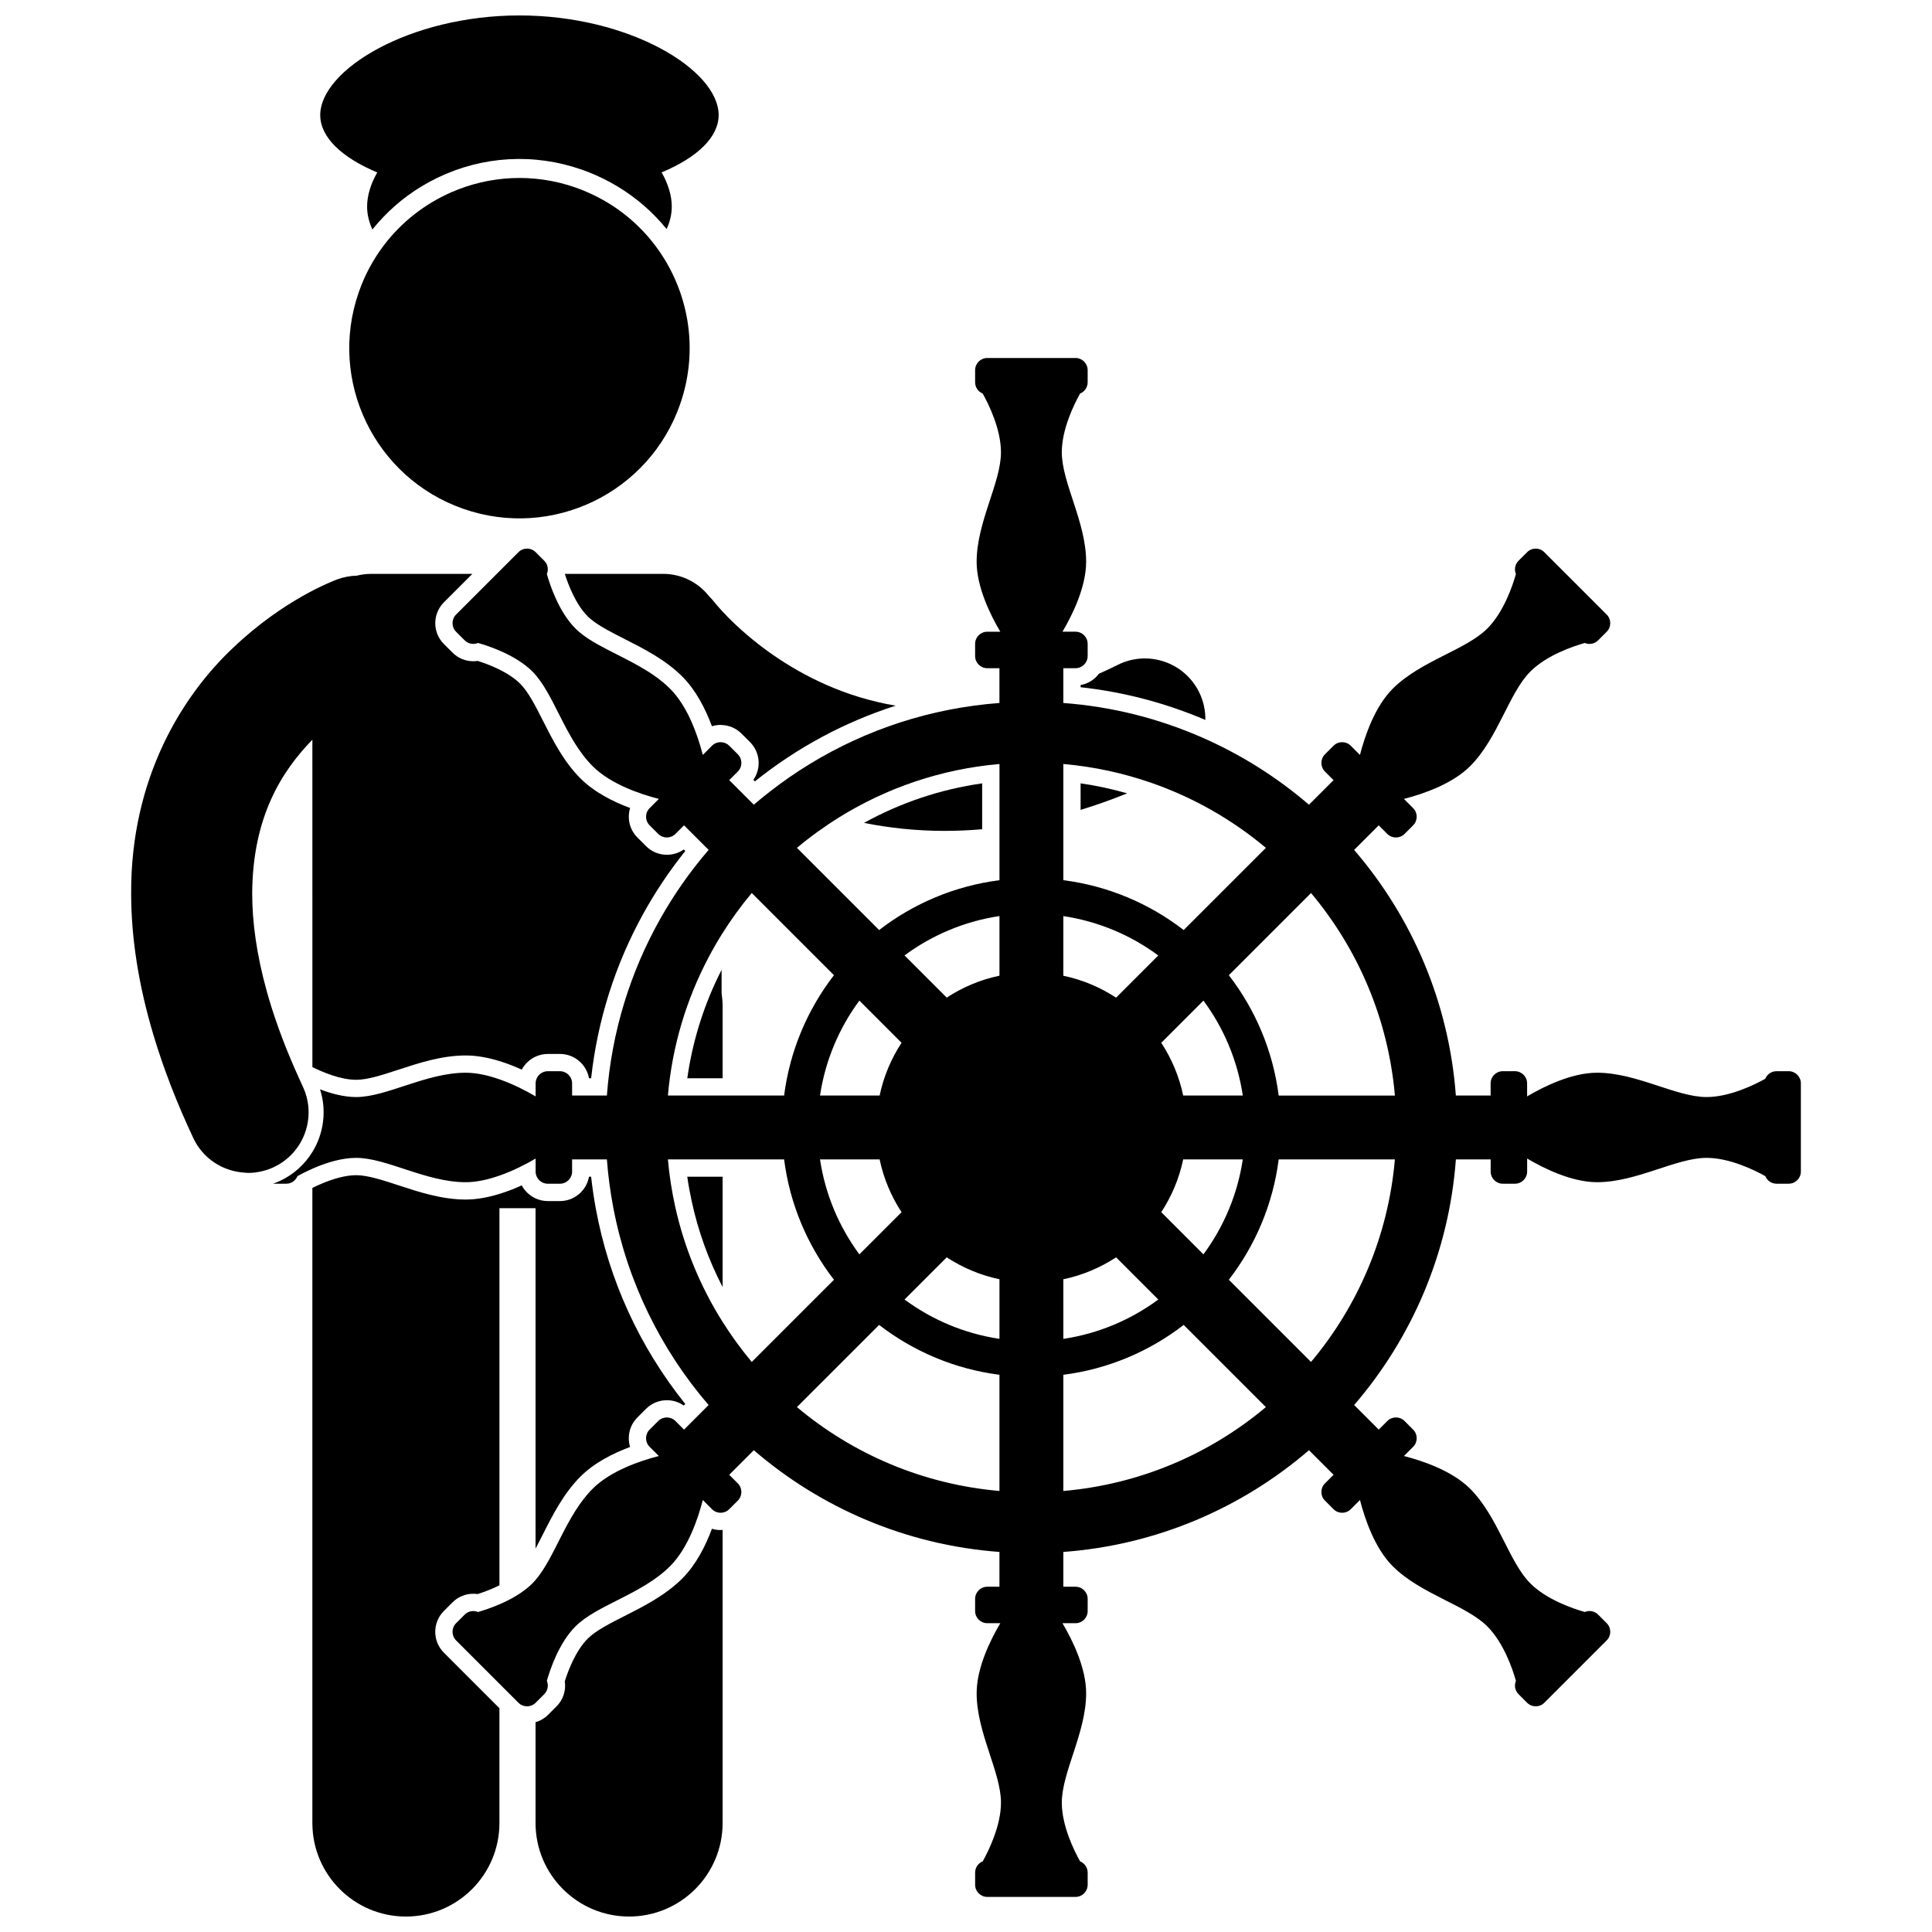
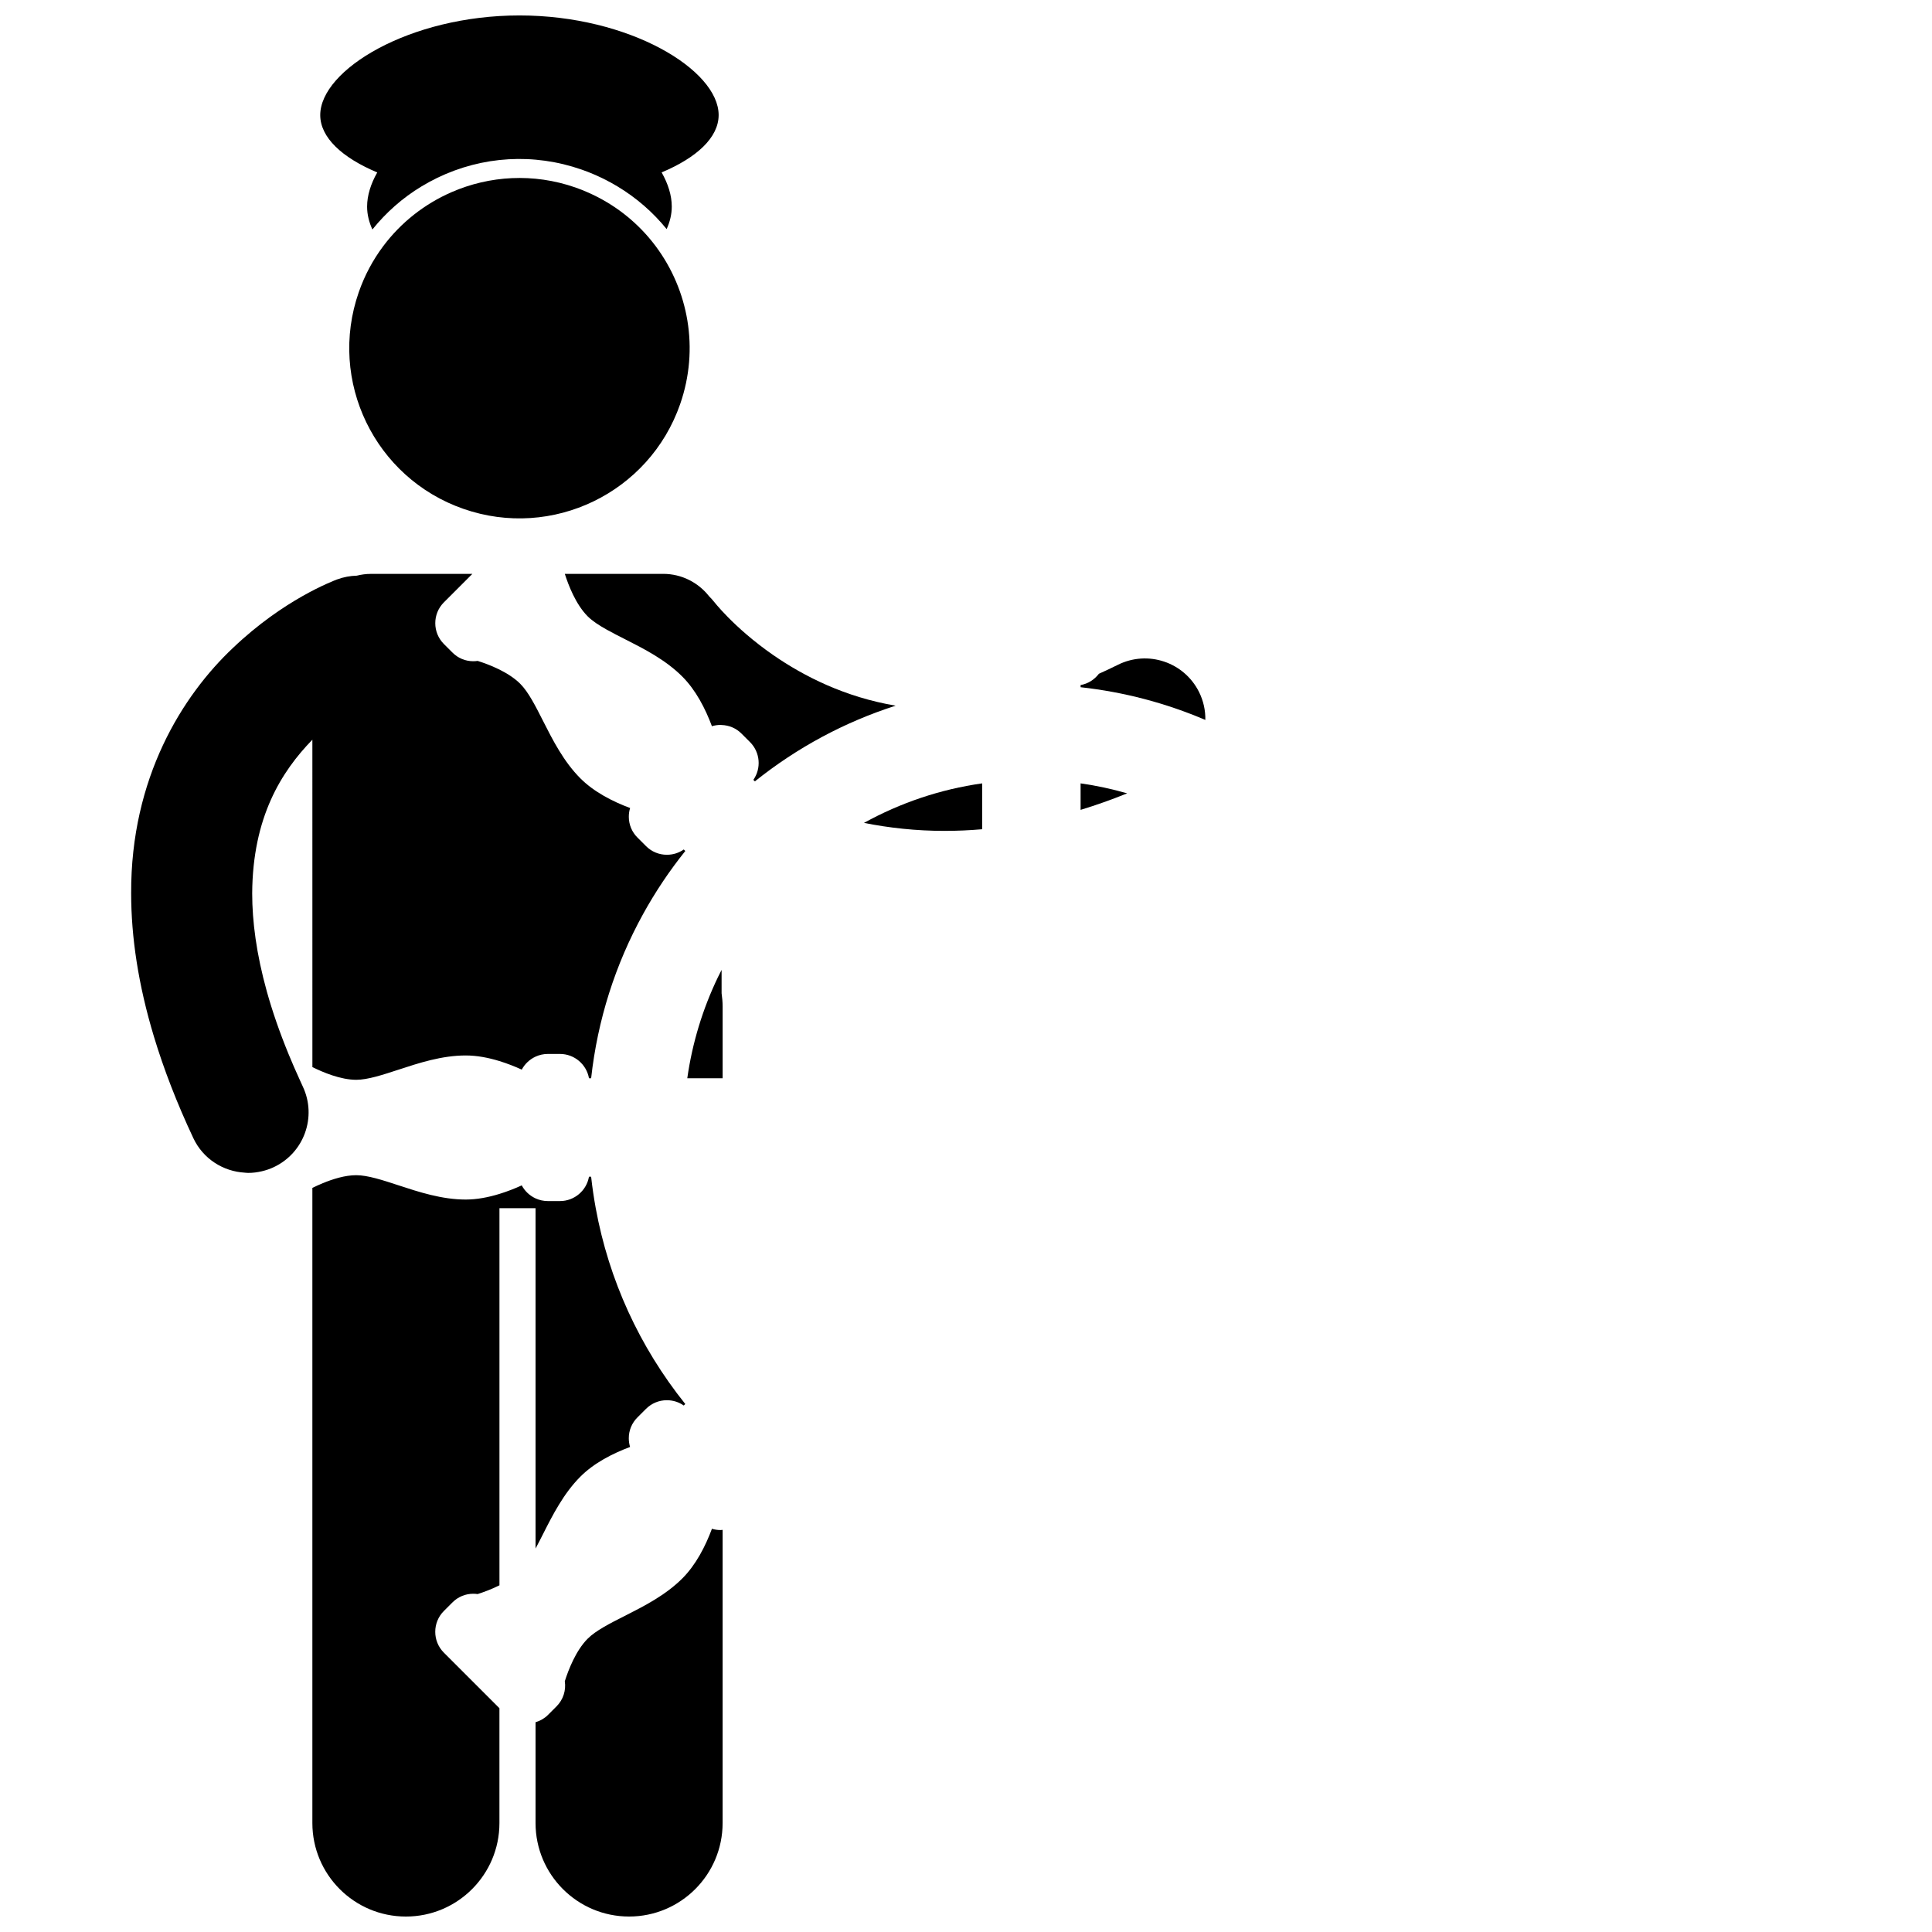
<svg xmlns="http://www.w3.org/2000/svg" width="800px" height="800px" version="1.1" viewBox="144 144 512 512">
  <defs>
    <clipPath id="c">
      <path d="m228 148.09h107v56.906h-107z" />
    </clipPath>
    <clipPath id="b">
      <path d="m226 455h100v196.9h-100z" />
    </clipPath>
    <clipPath id="a">
      <path d="m285 549h51v102.9h-51z" />
    </clipPath>
  </defs>
  <g clip-path="url(#c)">
    <path d="m255.71 193.4c1.336-0.805 2.707-1.562 4.129-2.25 12.055-5.828 25.652-6.613 38.289-2.211 0.586 0.203 1.164 0.414 1.734 0.637 2.742 1.066 5.324 2.356 7.758 3.816 5.07 3.047 9.457 6.894 13.047 11.32 0.859-1.91 1.359-3.898 1.359-5.965 0-2.957-0.977-6.043-2.688-9.059 9.34-3.914 15.109-9.277 15.109-15.195 0.004-11.98-23.633-26.402-52.789-26.402s-52.793 14.422-52.793 26.41c0 5.918 5.769 11.277 15.109 15.195-1.711 3.012-2.688 6.102-2.688 9.059 0 2.098 0.516 4.125 1.402 6.059 3.625-4.5 7.988-8.379 13.02-11.414z" />
  </g>
  <path d="m304.82 310.88c1.477 0.824 3.086 1.645 4.738 2.481 5.059 2.562 10.793 5.465 15.258 9.934 3.594 3.594 6.113 8.504 7.852 13.16 0.734-0.227 1.512-0.344 2.309-0.344 0.086 0 0.164 0.023 0.25 0.023 1.996 0.062 3.859 0.852 5.273 2.269l2.269 2.266c2.719 2.731 3.008 6.965 0.879 10l0.402 0.402c11.238-9 23.836-15.742 37.309-20.059-13.449-2.273-24.281-7.773-32.449-13.414-5.289-3.664-9.348-7.356-11.988-10.031-1.316-1.336-2.285-2.418-2.875-3.109-0.293-0.348-0.5-0.594-0.605-0.723-0.035-0.043-0.059-0.074-0.07-0.094-0.012-0.016-0.016-0.02-0.016-0.02l-0.004 0.004c-0.445-0.578-0.934-1.102-1.434-1.605-2.836-3.613-7.234-5.941-12.184-5.941l-26.051 0.004c0.941 2.965 2.91 8.105 6.059 11.25 1.246 1.25 3.035 2.406 5.078 3.547z" />
  <g clip-path="url(#b)">
    <path d="m261.63 570.93 2.285-2.285c1.473-1.473 3.43-2.285 5.512-2.285 0.391 0 0.77 0.031 1.148 0.086 1.43-0.457 3.594-1.23 5.785-2.32v-99.941h9.566v90.195c0.652-1.215 1.305-2.496 1.969-3.809 2.559-5.059 5.469-10.801 9.93-15.262 3.598-3.598 8.504-6.113 13.152-7.848-0.219-0.734-0.34-1.504-0.34-2.301-0.008-2.082 0.809-4.051 2.289-5.527l2.277-2.277c1.484-1.477 3.445-2.285 5.523-2.285 1.625 0 3.172 0.492 4.477 1.406l0.402-0.402c-12.18-15.211-20.25-32.902-23.727-51.887-0.504-2.754-0.914-5.539-1.223-8.344h-0.57c-0.641 3.66-3.848 6.453-7.688 6.453h-3.227c-1.16 0-2.258-0.262-3.25-0.715-1.562-0.719-2.848-1.934-3.652-3.445-1.867 0.852-3.859 1.629-5.914 2.262-2.918 0.898-5.957 1.492-8.945 1.492-6.316 0-12.422-2.004-17.809-3.773-4.203-1.379-8.168-2.68-11.203-2.68-2.965 0-6.215 1.027-8.828 2.106-1.062 0.438-2.004 0.875-2.789 1.266v168.31c0 13.688 11.102 24.785 24.789 24.785 13.684 0 24.785-11.098 24.785-24.785v-30.426l-14.73-14.73c-3.039-3.043-3.039-7.992 0.004-11.035z" />
  </g>
  <g clip-path="url(#a)">
    <path d="m332.67 549.14c-1.73 4.656-4.254 9.566-7.852 13.164-4.465 4.465-10.199 7.371-15.258 9.93-3.941 1.996-7.668 3.883-9.812 6.027-3.16 3.16-5.133 8.328-6.07 11.285 0.363 2.414-0.414 4.883-2.195 6.664l-2.281 2.281c-0.93 0.926-2.062 1.551-3.277 1.918v26.707c0 13.688 11.102 24.785 24.789 24.785 13.684 0 24.785-11.098 24.785-24.785v-77.688c-0.176 0.012-0.344 0.051-0.523 0.051-0.793 0.008-1.57-0.113-2.305-0.34z" />
  </g>
  <path d="m430.37 325.55v0.57c11.504 1.27 22.602 4.203 33.059 8.672 0.043-2.496-0.488-5.039-1.684-7.43-3.961-7.922-13.59-11.133-21.512-7.172-1.699 0.848-3.363 1.625-5.016 2.367-1.164 1.535-2.871 2.644-4.848 2.992z" />
  <path d="m324.25 251.09c5.117-14.699 2.176-30.258-6.488-41.852-4.566-6.109-10.73-11.109-18.133-14.316-1.027-0.445-2.074-0.871-3.148-1.242-11.145-3.879-22.777-3.125-32.805 1.242-7.09 3.086-13.375 7.977-18.121 14.316-2.707 3.621-4.922 7.711-6.484 12.211-8.188 23.52 4.242 49.23 27.77 57.414 23.516 8.184 49.219-4.25 57.41-27.773z" />
  <path d="m430.37 351.6v7.023c4.051-1.234 8.168-2.688 12.348-4.379-4.035-1.152-8.152-2.051-12.348-2.644z" />
  <path d="m394.49 364.19c3.195 0 6.461-0.145 9.793-0.434v-12.156c-11.062 1.562-21.629 5.129-31.32 10.473 6.676 1.328 13.816 2.125 21.426 2.121 0.035-0.004 0.066-0.004 0.102-0.004z" />
-   <path d="m335.5 455.84h-9.367c0.301 2.144 0.699 4.269 1.148 6.375 1.707 7.984 4.481 15.652 8.219 22.867z" />
  <path d="m335.23 429.75h0.273v-19.027c0-1.188-0.113-2.348-0.273-3.492v-6.199c-0.332 0.645-0.664 1.293-0.977 1.945-4.043 8.418-6.793 17.418-8.117 26.777z" />
-   <path d="m618.02 427.88h-3.227c-1.348 0-2.504 0.832-2.981 2.008-2.785 1.551-9.398 4.84-15.555 4.84-8.062 0-18.539-6.445-29.016-6.445-6.727 0-14.109 3.652-18.539 6.269v-3.449c0-1.781-1.449-3.223-3.223-3.223h-3.223c-1.781 0-3.223 1.445-3.223 3.223v3.227h-9.215c-1.84-24.793-11.68-47.344-26.961-65.094l6.516-6.512 2.281 2.277c1.258 1.258 3.301 1.258 4.562 0l2.281-2.281c1.258-1.262 1.258-3.301 0-4.559l-2.438-2.441c4.981-1.281 12.781-3.914 17.543-8.676 7.406-7.41 10.258-19.379 15.957-25.078 4.356-4.356 11.359-6.707 14.426-7.574 1.168 0.492 2.57 0.27 3.527-0.688l2.281-2.281c1.258-1.258 1.258-3.301 0-4.559l-16.531-16.527c-1.258-1.262-3.301-1.262-4.559 0l-2.281 2.277c-0.957 0.957-1.18 2.356-0.684 3.527-0.875 3.066-3.227 10.07-7.578 14.426-5.699 5.699-17.668 8.551-25.078 15.957-4.758 4.758-7.394 12.559-8.676 17.543l-2.441-2.441c-1.258-1.258-3.301-1.258-4.559 0l-2.281 2.281c-1.258 1.258-1.258 3.301 0 4.559l2.281 2.281-6.516 6.512c-8.422-7.246-17.93-13.25-28.234-17.777-11.422-5.019-23.828-8.215-36.859-9.184v-9.219h3.223c1.781 0 3.223-1.441 3.223-3.223v-3.223c0-1.781-1.445-3.223-3.223-3.223h-3.449c2.617-4.43 6.269-11.809 6.269-18.539 0-10.477-6.449-20.953-6.449-29.016 0-6.156 3.289-12.77 4.84-15.555 1.176-0.48 2.012-1.633 2.012-2.981v-3.223c0-1.781-1.445-3.223-3.223-3.223h-23.375c-1.781 0-3.223 1.445-3.223 3.223v3.223c0 1.352 0.832 2.5 2.008 2.981 1.555 2.785 4.84 9.398 4.84 15.559 0 8.062-6.449 18.539-6.449 29.016 0 6.727 3.656 14.109 6.269 18.539h-3.449c-1.781 0-3.223 1.445-3.223 3.223v3.223c0 1.781 1.445 3.223 3.223 3.223h3.223v9.215c-4.508 0.336-8.941 0.941-13.289 1.789-17.723 3.461-33.949 11.074-47.656 21.781-1.41 1.102-2.797 2.223-4.152 3.387l-6.512-6.512 2.281-2.281c1.258-1.258 1.258-3.301 0-4.562l-2.285-2.281c-0.562-0.566-1.285-0.863-2.027-0.922-0.906-0.07-1.84 0.227-2.531 0.922l-2.215 2.219-0.223 0.223c-0.039-0.148-0.09-0.32-0.129-0.477-1.32-4.992-3.926-12.449-8.547-17.066-4.672-4.672-11.156-7.531-16.738-10.434-3.269-1.703-6.231-3.418-8.336-5.523-4.356-4.356-6.711-11.355-7.578-14.426 0.008-0.023 0.008-0.043 0.016-0.062 0.461-1.16 0.238-2.527-0.703-3.465l-2.281-2.277c-1.258-1.262-3.301-1.262-4.559 0l-5.742 5.738-10.789 10.789c-1.258 1.258-1.258 3.301 0 4.559l2.281 2.281c0.957 0.957 2.356 1.18 3.527 0.688 3.07 0.871 10.07 3.223 14.426 7.578 5.699 5.699 8.547 17.668 15.957 25.078 4.758 4.758 12.559 7.394 17.543 8.676l-2.441 2.441c-1.262 1.258-1.262 3.301 0 4.559l2.277 2.277c1.262 1.262 3.301 1.262 4.559 0l2.281-2.281 6.516 6.516c-4.82 5.602-9.102 11.684-12.758 18.16-7.934 14.051-12.945 29.969-14.203 46.938h-9.219v-3.223c0-1.781-1.441-3.223-3.219-3.223h-3.223c-1.781 0-3.223 1.445-3.223 3.223v3.449c-0.008-0.008-0.02-0.012-0.027-0.016-2.477-1.461-5.883-3.223-9.566-4.512-2.906-1.016-5.984-1.742-8.949-1.742-10.477 0-20.953 6.445-29.012 6.445-3.289 0-6.688-0.941-9.582-2.051 1.82 5.672 0.969 11.715-2.004 16.578-0.012 0.016-0.02 0.031-0.031 0.043-1.977 3.215-4.867 5.906-8.523 7.629-0.605 0.285-1.223 0.527-1.844 0.746 0.074 0.004 0.145 0.023 0.219 0.023h3.223c1.352 0 2.504-0.832 2.984-2.012 0.93-0.52 2.312-1.234 3.938-1.953 0.246-0.109 0.484-0.215 0.742-0.324 3.137-1.32 7.09-2.562 10.875-2.562 8.059 0 18.535 6.449 29.012 6.449 2.965 0 6.039-0.727 8.949-1.742 3.684-1.285 7.086-3.047 9.566-4.512 0.008-0.008 0.02-0.012 0.027-0.016v3.449c0 1.781 1.445 3.223 3.223 3.223h3.223c1.785 0 3.223-1.445 3.223-3.223v-3.223h9.219c0.324 4.383 0.914 8.691 1.723 12.922 3.777 19.688 12.656 37.559 25.234 52.176l-6.516 6.516-2.281-2.281c-1.258-1.258-3.297-1.258-4.559 0l-2.277 2.277c-1.262 1.262-1.262 3.301 0 4.562l2.441 2.438c-4.984 1.281-12.781 3.914-17.543 8.676-7.043 7.043-9.973 18.199-15.141 24.18-0.27 0.309-0.539 0.617-0.816 0.898-2.469 2.469-5.777 4.277-8.746 5.555-2.269 0.973-4.348 1.648-5.676 2.027-1.172-0.492-2.57-0.27-3.527 0.688l-2.281 2.281c-1.258 1.262-1.258 3.301 0 4.559l16.527 16.527c1.25 1.246 3.262 1.254 4.523 0.031 0.012-0.012 0.023-0.02 0.035-0.031l2.281-2.281c0.957-0.957 1.18-2.359 0.688-3.527 0.871-3.07 3.223-10.07 7.578-14.426 5.699-5.699 17.668-8.547 25.074-15.957 4.762-4.762 7.394-12.559 8.676-17.543l2.441 2.441c0.766 0.766 1.812 1.055 2.805 0.895 0.641-0.105 1.258-0.398 1.754-0.895l2.281-2.281c1.258-1.262 1.258-3.301 0-4.559l-2.281-2.281 6.516-6.516c17.754 15.281 40.305 25.121 65.098 26.961v9.219h-3.223c-1.781 0-3.223 1.441-3.223 3.219v3.223c0 1.781 1.445 3.223 3.223 3.223h3.449c-2.621 4.43-6.269 11.809-6.269 18.539 0 10.477 6.449 20.953 6.449 29.012 0 6.156-3.285 12.773-4.84 15.559-1.18 0.48-2.008 1.629-2.008 2.981v3.223c0 1.777 1.445 3.223 3.223 3.223h23.375c1.781 0 3.223-1.445 3.223-3.223v-3.223c0-1.352-0.836-2.504-2.012-2.981-1.555-2.789-4.84-9.398-4.84-15.559 0-8.059 6.449-18.535 6.449-29.012 0-6.731-3.652-14.109-6.269-18.539h3.449c1.781 0 3.223-1.445 3.223-3.223v-3.223c0-1.781-1.445-3.219-3.223-3.219h-3.223v-9.219c24.793-1.84 47.344-11.68 65.094-26.961l6.516 6.516-2.281 2.281c-1.258 1.258-1.258 3.301 0 4.559l2.281 2.281c1.258 1.258 3.301 1.258 4.559 0l2.441-2.441c1.281 4.981 3.914 12.781 8.676 17.543 7.41 7.41 19.379 10.258 25.078 15.957 4.352 4.356 6.707 11.355 7.578 14.426-0.496 1.172-0.273 2.57 0.684 3.527l2.281 2.281c1.258 1.258 3.297 1.258 4.559 0l16.531-16.531c1.258-1.258 1.258-3.297 0-4.559l-2.281-2.281c-0.957-0.957-2.359-1.18-3.527-0.688-3.07-0.871-10.07-3.223-14.426-7.578-5.703-5.699-8.551-17.668-15.957-25.078-4.758-4.758-12.559-7.394-17.543-8.676l2.438-2.438c1.258-1.262 1.258-3.301 0-4.562l-2.277-2.281c-1.262-1.258-3.301-1.258-4.559 0l-2.281 2.281-6.516-6.516c15.281-17.75 25.121-40.305 26.961-65.094h9.215v3.223c0 1.781 1.441 3.223 3.223 3.223h3.223c1.777 0 3.223-1.445 3.223-3.223v-3.449c4.43 2.617 11.809 6.269 18.539 6.269 10.477 0 20.953-6.449 29.016-6.449 6.156 0 12.77 3.285 15.555 4.84 0.48 1.176 1.629 2.008 2.981 2.008h3.223c1.777 0 3.223-1.445 3.223-3.223v-23.375c-0.004-1.77-1.449-3.215-3.227-3.215zm-282.79-36.184c2.41-3.871 5.078-7.559 7.996-11.039l21.781 21.781c-6.996 9.059-11.684 19.977-13.211 31.891h-30.793c1.141-13.145 4.914-25.52 10.781-36.629 1.078-2.047 2.227-4.047 3.445-6.004zm41.879 42.633h-15.797c1.398-9.328 5.07-17.902 10.43-25.16l11.176 11.18c-2.738 4.195-4.75 8.91-5.809 13.98zm0 16.926c1.059 5.07 3.07 9.789 5.809 13.984l-11.176 11.176c-5.359-7.258-9.031-15.832-10.43-25.16zm17.781 25.949c4.195 2.742 8.91 4.75 13.98 5.809v15.797c-9.324-1.398-17.902-5.066-25.156-10.426zm13.98-74.637c-5.066 1.059-9.785 3.07-13.98 5.809l-11.18-11.18c7.258-5.359 15.836-9.031 25.16-10.43zm-87.867 48.688h30.793c1.527 11.914 6.219 22.836 13.211 31.895l-21.781 21.777c-2.809-3.348-5.383-6.894-7.723-10.605-5.82-9.227-10.117-19.5-12.555-30.48-0.906-4.106-1.574-8.305-1.945-12.586zm55.973 43.863c9.059 6.996 19.977 11.688 31.891 13.211v30.793c-20.348-1.766-38.891-9.816-53.672-22.227zm31.895-131.85v13.992c-11.914 1.523-22.836 6.215-31.891 13.211l-21.781-21.777c3.535-2.965 7.289-5.676 11.23-8.121 12.531-7.769 26.961-12.762 42.445-14.105zm70.598 5.422-21.781 21.777c-9.059-6.996-19.977-11.688-31.891-13.211v-30.789c8.113 0.707 15.93 2.422 23.344 5 11.184 3.894 21.438 9.762 30.328 17.223zm-21.91 65.641c-1.059-5.07-3.07-9.789-5.809-13.98l11.176-11.18c5.363 7.258 9.031 15.832 10.43 25.16zm-31.762 48.688c5.07-1.059 9.785-3.07 13.984-5.809l11.176 11.18c-7.254 5.359-15.832 9.031-25.156 10.426zm31.762-31.762h15.793c-1.398 9.324-5.066 17.902-10.43 25.16l-11.176-11.18c2.742-4.191 4.75-8.91 5.812-13.98zm-31.762-64.48c9.324 1.398 17.902 5.066 25.156 10.43l-11.18 11.18c-4.195-2.742-8.906-4.75-13.98-5.809zm57.07 47.555c-1.527-11.914-6.219-22.836-13.211-31.891l21.781-21.781c12.406 14.781 20.457 33.324 22.227 53.672zm-57.07 74c11.914-1.523 22.836-6.215 31.891-13.211l21.781 21.777c-14.781 12.406-33.32 20.461-53.672 22.227zm57.07-57.074h30.793c-1.766 20.348-9.816 38.891-22.227 53.672l-21.781-21.781c7-9.059 11.688-19.977 13.215-31.891z" />
  <path d="m208.86 454.77c0.297 0.016 0.59 0.062 0.891 0.062 1.219 0.004 2.445-0.148 3.66-0.438 1.062-0.25 2.113-0.602 3.141-1.086 8.02-3.766 11.473-13.316 7.707-21.336-0.277-0.59-0.527-1.16-0.793-1.742-1.07-2.336-2.066-4.621-2.981-6.848-2.43-5.918-4.328-11.453-5.769-16.617-2.781-9.984-3.883-18.613-3.883-26.016 0.121-20.199 7.731-32.262 15.949-40.719l0.004 70.695v16.062c2.703 1.344 7.441 3.371 11.617 3.371 3.039 0 7-1.305 11.203-2.68 5.391-1.77 11.492-3.769 17.809-3.769 2.988 0 6.027 0.59 8.945 1.488 2.055 0.633 4.051 1.414 5.914 2.266 0.805-1.512 2.09-2.719 3.652-3.441 0.992-0.457 2.09-0.715 3.25-0.715h3.223c3.84 0 7.043 2.785 7.688 6.445h0.57c1.703-15.422 6.379-30.121 13.766-43.512 3.219-5.84 6.949-11.426 11.188-16.715l-0.402-0.402c-1.301 0.914-2.852 1.402-4.477 1.402-2.086 0-4.047-0.809-5.523-2.289l-2.277-2.277c-1.473-1.469-2.289-3.426-2.289-5.512 0-0.793 0.113-1.574 0.344-2.312-4.656-1.738-9.566-4.254-13.16-7.844-4.465-4.469-7.363-10.203-9.922-15.258-2-3.949-3.887-7.676-6.035-9.82-3.16-3.16-8.332-5.137-11.289-6.066-0.379 0.055-0.766 0.086-1.156 0.086-2.09 0-4.043-0.812-5.516-2.293l-2.266-2.262c-3.051-3.047-3.051-8.004-0.008-11.047l7.547-7.547-26.902 0.004c-1.293 0-2.539 0.176-3.738 0.473-1.723 0.043-3.469 0.355-5.176 0.988l-0.008-0.008c-1.266 0.512-14.141 5.32-27.582 18.129-13.414 12.629-27.148 34.469-27.02 65.082 0.004 11.547 1.875 24.184 6.043 37.984 2.57 8.508 6.008 17.457 10.43 26.871 2.594 5.523 7.938 8.844 13.633 9.16z" />
</svg>